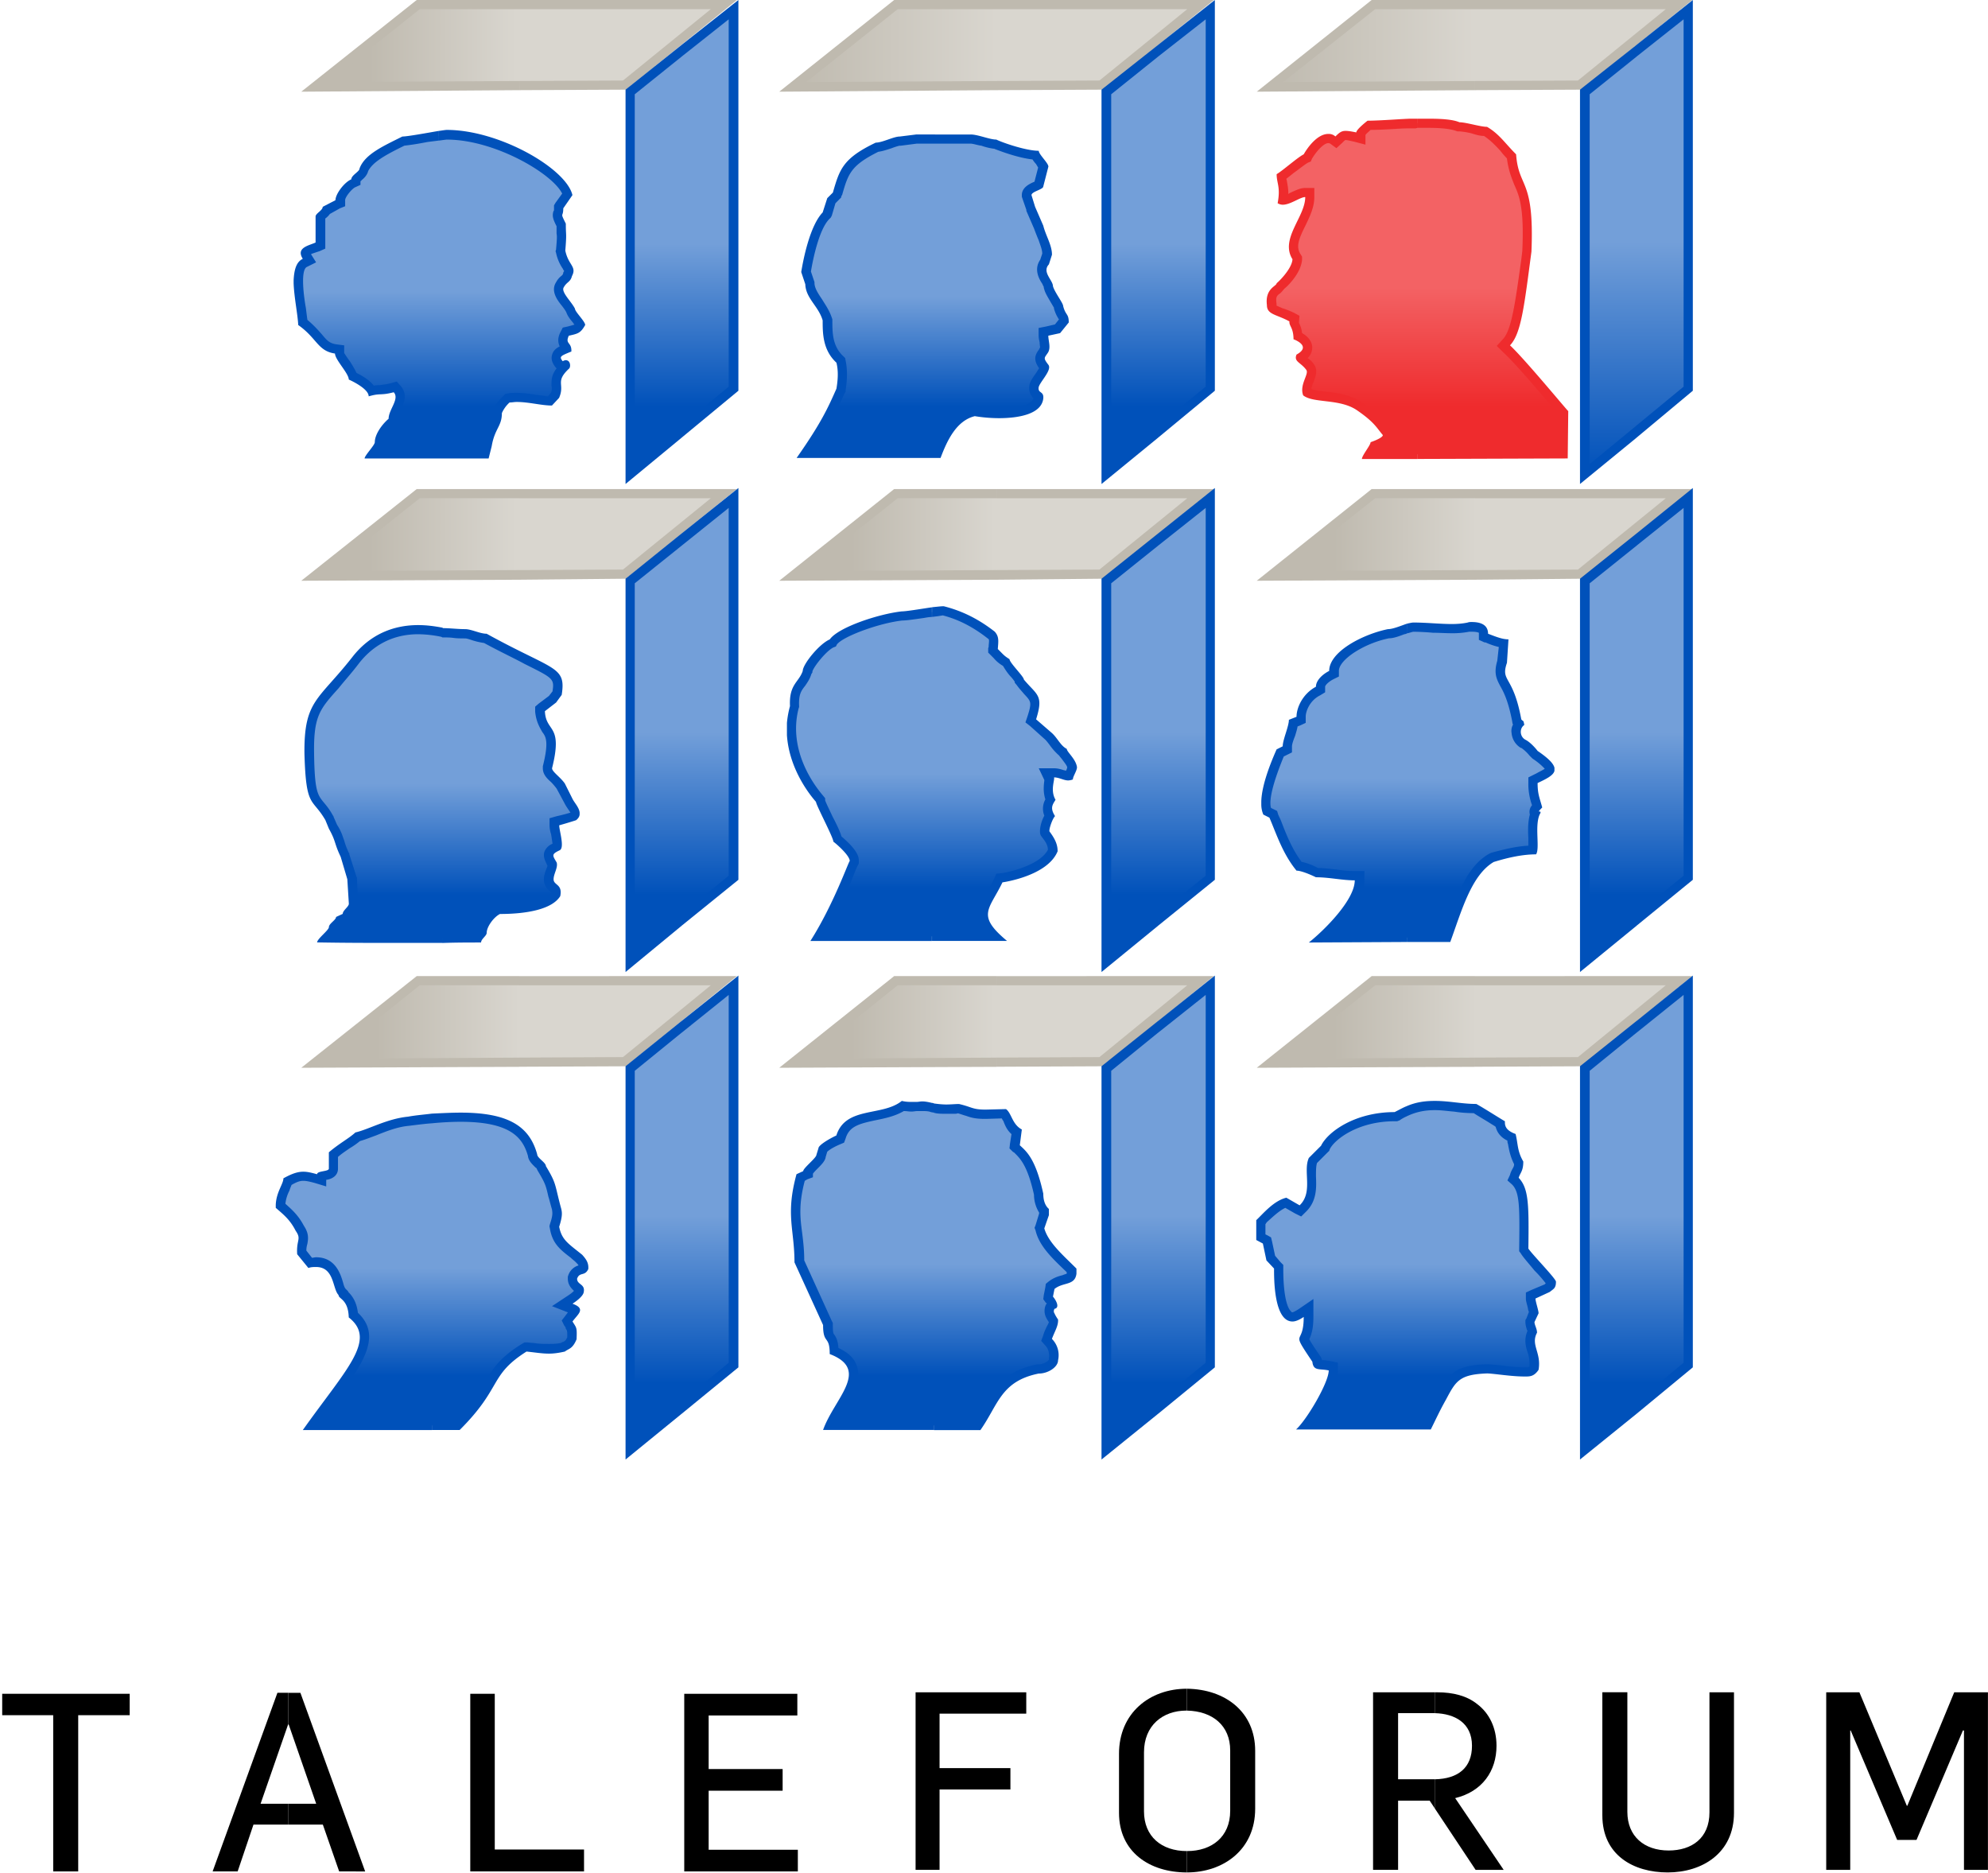
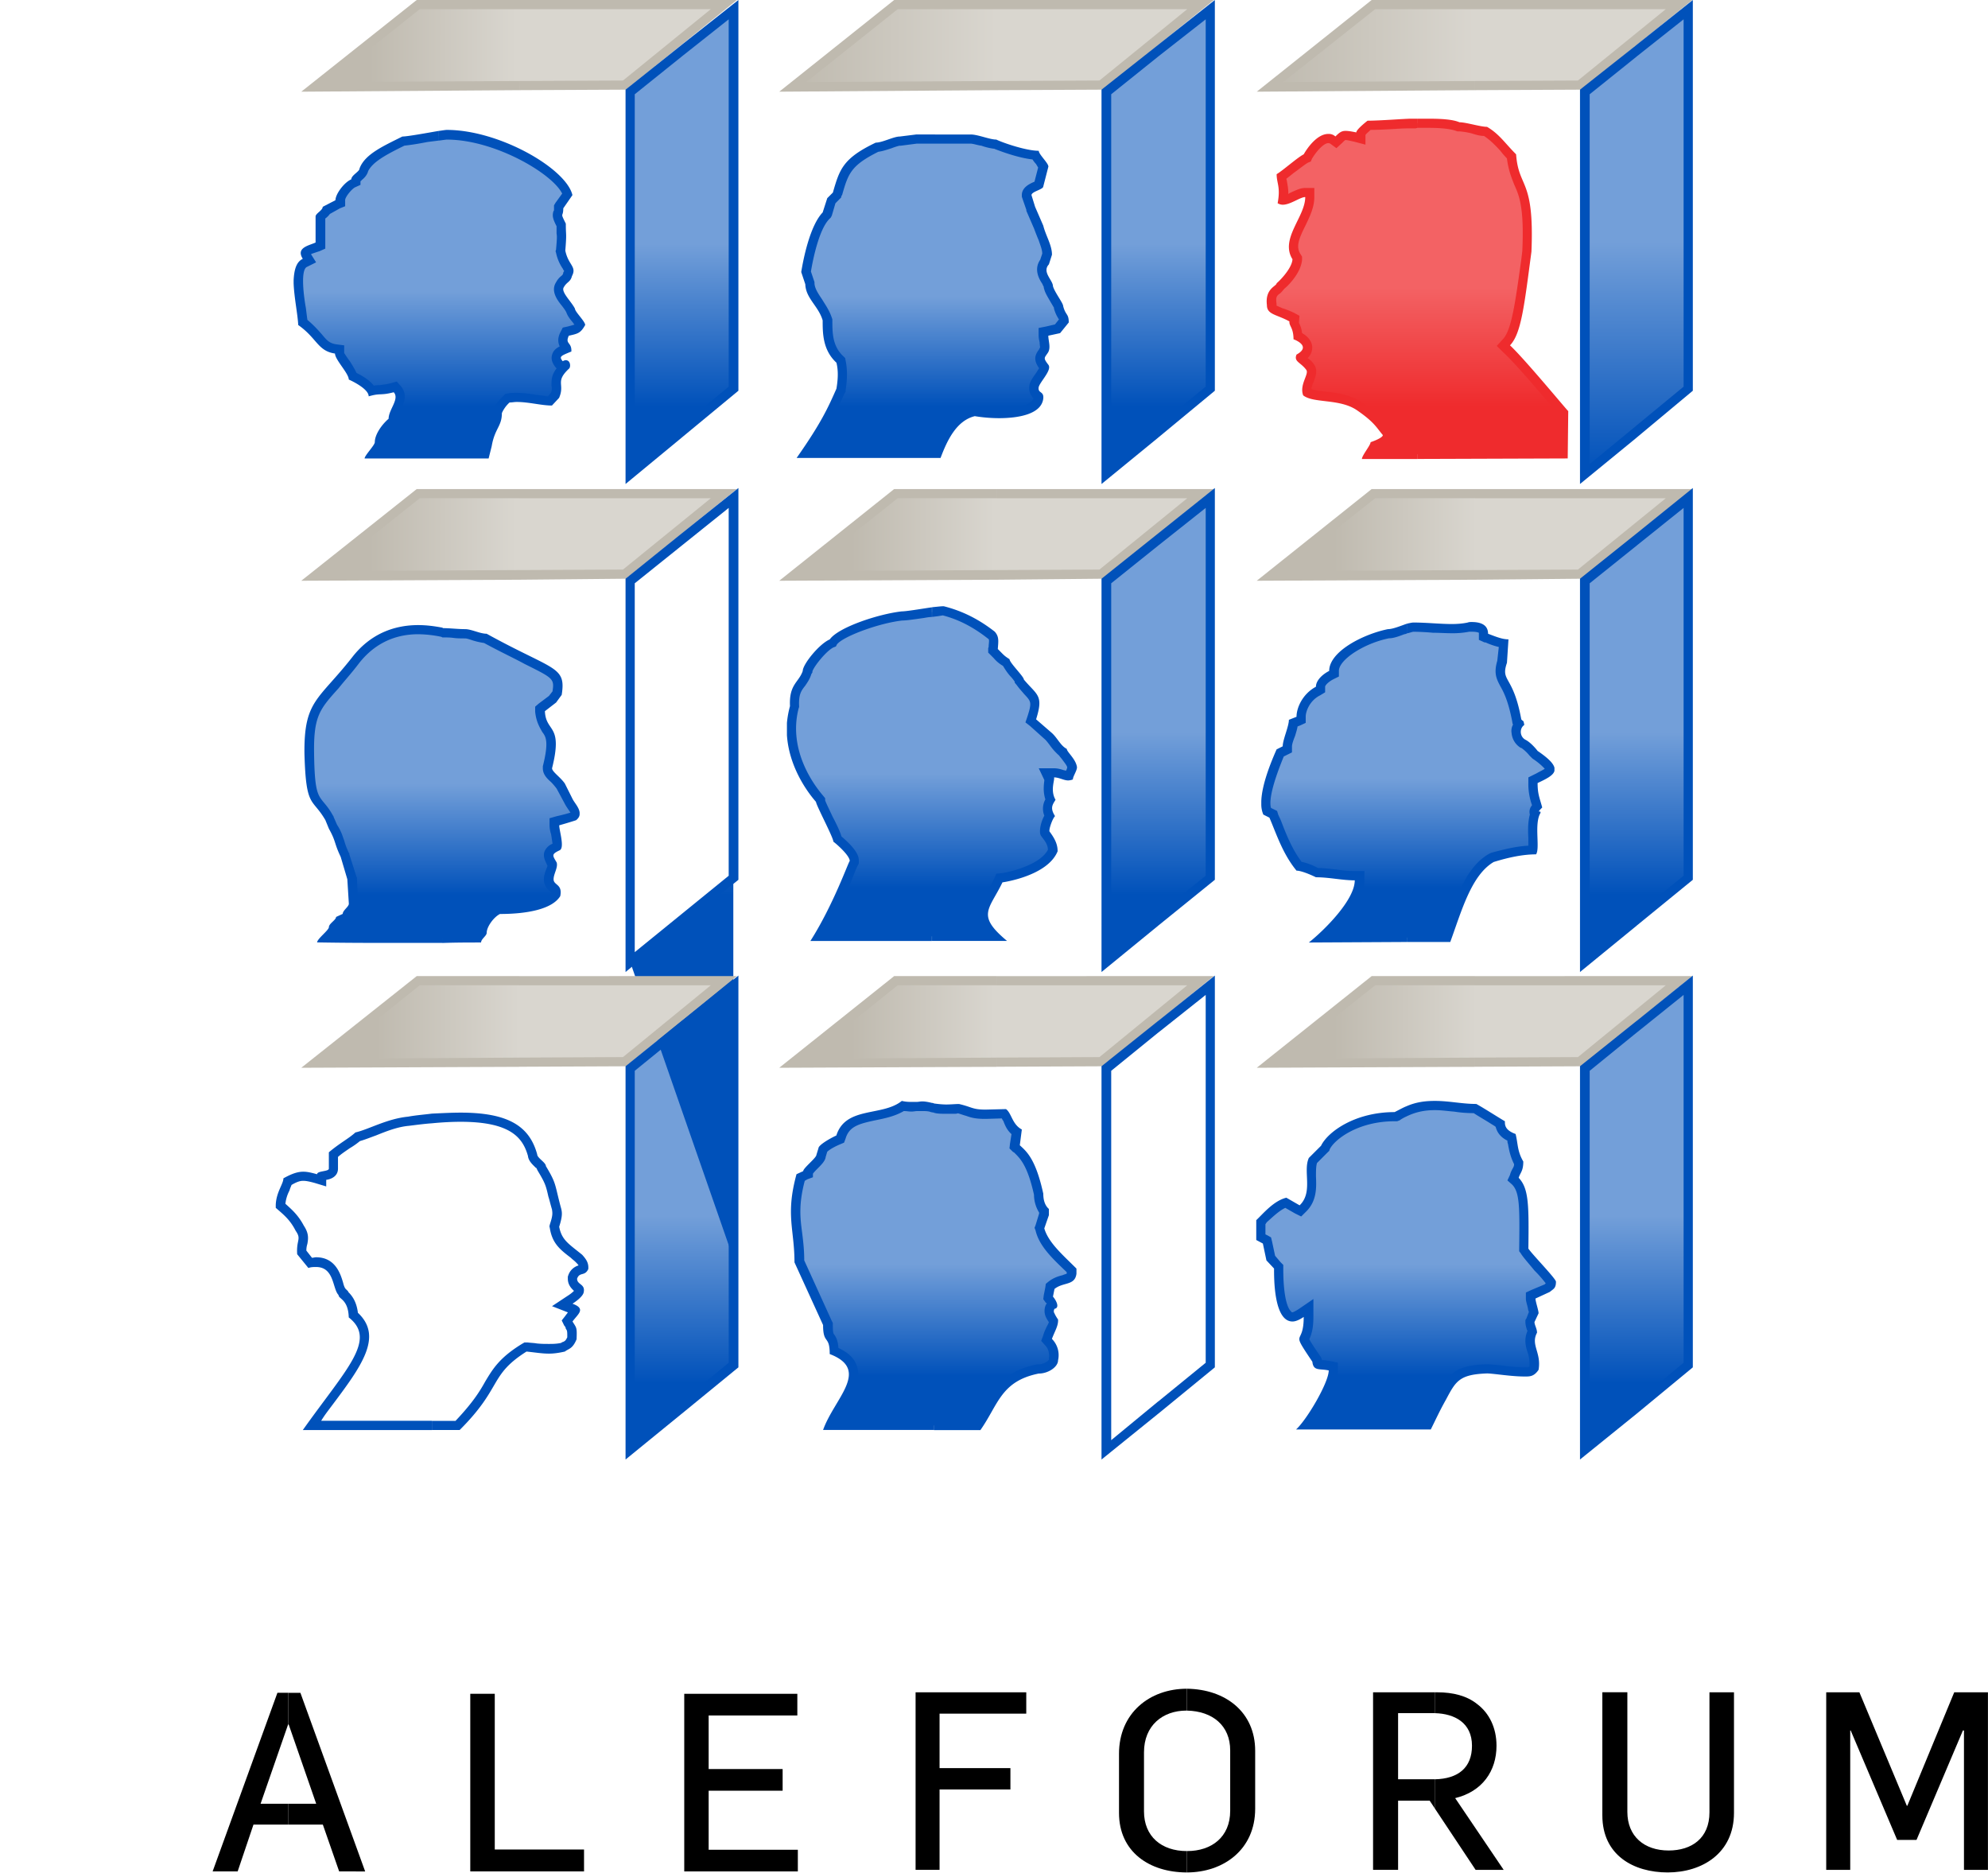
<svg xmlns="http://www.w3.org/2000/svg" viewBox="0 0 86 81">
  <defs />
  <linearGradient id="a" gradientUnits="userSpaceOnUse" x1="83.93" y1="-105.192" x2="83.93" y2="-95.864" gradientTransform="matrix(1 0 0 -1 -65.24 -45.68)">
    <stop offset="0" stop-color="#0051ba" />
    <stop offset="0.5" stop-color="#739fd9" />
  </linearGradient>
-   <path fill="url(#a)" d="M19.793 61.653h-6.296c.221-.33.463-.641.663-.926 1.371-1.808 2.188-2.93 1.126-3.835-.043-.573-.286-.771-.396-.88-.022-.022-.022-.022-.044-.022v-.044l-.044-.065c-.044-.044-.11-.199-.154-.33-.111-.396-.288-.971-.972-.971-.089 0-.177.022-.267.044l-.354-.439c0-.199.022-.332.044-.419.044-.221.066-.373-.133-.638-.22-.443-.486-.663-.751-.905a.286.286 0 0 0-.088-.064v-.046c.022-.285.11-.507.199-.704.044-.109.088-.199.11-.31.332-.152.508-.219.686-.219.154 0 .309.042.531.108l.265.065v-.173c.022-.023.066-.023.11-.023.154-.021.397-.088.397-.31v-.615c.222-.177.42-.309.596-.42.155-.109.309-.22.464-.33a9.16 9.16 0 0 0 .706-.264c.442-.177.951-.354 1.481-.421.883-.13 1.613-.176 2.254-.176 1.878 0 2.783.463 3.115 1.632.021.152.132.263.244.375.043.043.11.089.132.132v.021l.022.065c.332.572.375.683.486 1.146.044.152.088.331.132.572.044.154.089.286-.065.748l-.022.045.022.043c.088.574.376.794.84 1.146.065.066.132.109.221.177.154.152.2.266.2.418-.044.045-.066.045-.11.066-.111.021-.288.064-.376.309v.089c0 .197.132.307.22.396.067.064.089.064.067.152 0 .067-.199.243-.397.375l-.331.222.376.132c.132.043.176.064.199.088a.557.557 0 0 1-.155.178c-.044.065-.088.109-.132.176l-.066.11.044.109c.044.044.066.088.066.107.088.156.11.156.088.532-.088.218-.176.265-.287.329-.021.021-.066.021-.111.065-.221.044-.419.044-.597.044s-.332 0-.552-.021c-.11-.021-.243-.021-.397-.044h-.066l-.066.044c-.906.574-1.17.991-1.501 1.543-.272.446-.581.996-1.376 1.811z" />
  <linearGradient id="b" gradientUnits="userSpaceOnUse" x1="105.639" y1="-105.192" x2="105.639" y2="-95.524" gradientTransform="matrix(1 0 0 -1 -65.24 -45.68)">
    <stop offset="0" stop-color="#0051ba" />
    <stop offset="0.5" stop-color="#739fd9" />
  </linearGradient>
  <path fill="url(#b)" d="M42.304 61.653H35.92c.132-.287.287-.552.441-.815.354-.595.707-1.167.53-1.696-.111-.286-.376-.529-.796-.704-.021-.333-.088-.463-.176-.598-.044-.087-.088-.152-.088-.526v-.045l-.022-.044-1.215-2.668a15.626 15.626 0 0 0-.088-1.188c-.088-.727-.154-1.344.132-2.446l.199-.089.132-.043v-.109c.022-.044.156-.153.221-.243.199-.198.31-.307.332-.438l.089-.289c.065-.087.354-.264.663-.396l.088-.042.022-.09c.198-.66.794-.793 1.458-.926.42-.088.862-.175 1.215-.419.133.021.243.046.375.046.088 0 .155-.024.243-.024h.222c.11 0 .22 0 .354.047.177.042.396.064.684.064h.332c.065-.022.132-.022.199-.022.176.046.287.089.398.134.22.065.375.109.795.109l.795-.021c.021.065.066.131.11.221.088.175.199.417.421.571l-.091.529v.109l.065.065.045.043c.266.243.618.553.93 1.94 0 .286.088.529.241.728v.153l-.177.528-.022.044v.064c.179.619.708 1.124 1.28 1.654l.111.108c0 .31-.09.354-.355.419-.151.045-.352.11-.527.241l-.066.047v.088l-.067.309v.088l.046.089c.065.065.11.153.131.221h-.043l-.045.087a.335.335 0 0 0 0 .376c.045.087.088.176.134.243 0 .108-.065.265-.134.416-.043.09-.089.178-.131.286l-.045.111.087.088c.245.243.267.55.223.75v.042c0 .132-.31.374-.64.374h-.022c-1.37.265-1.769.991-2.21 1.764a8.024 8.024 0 0 1-.399.685z" />
  <linearGradient id="c" gradientUnits="userSpaceOnUse" x1="126.067" y1="-105.193" x2="126.067" y2="-95.531" gradientTransform="matrix(1 0 0 -1 -65.24 -45.68)">
    <stop offset="0" stop-color="#0051ba" />
    <stop offset="0.5" stop-color="#739fd9" />
  </linearGradient>
  <path fill="url(#c)" d="M61.767 61.609h-5.26c.53-.661 1.172-1.85 1.172-2.335v-.178l-.155-.022c-.131-.021-.219-.043-.309-.043-.221 0-.221 0-.221-.153l-.022-.046-.022-.043c-.264-.396-.528-.794-.528-.882 0 0 .021-.046.021-.067.064-.132.178-.33.178-.88v-.375l-.332.22c-.155.09-.288.155-.376.155s-.154-.044-.197-.09c-.154-.153-.397-.594-.397-1.98v-.111l-.046-.044-.286-.309-.155-.684-.021-.088-.088-.044-.177-.089v-.661c.044-.045.089-.087.132-.133.242-.242.574-.596.951-.703l.484.284.134.067.109-.11c.419-.397.397-.903.375-1.366 0-.265-.021-.507.066-.707l.51-.506.021-.021.021-.021c.244-.553 1.369-1.345 2.981-1.345h.067l.043-.022a2.927 2.927 0 0 1 1.635-.462c.289 0 .575.021.863.066.285.041.572.063.86.063.197.111.554.331.817.485.108.064.197.132.286.177.021.176.088.419.485.571.021.091.021.178.045.244.043.264.089.528.265.881a.558.558 0 0 1-.11.375c-.021.064-.063.109-.088.199l-.045.108.089.109c.396.374.396 1.035.376 2.909v.065l.02.044c.091.133.291.353.599.685.199.22.508.551.574.66 0 .131-.021.131-.133.198 0 .021-.021.045-.043.045l-.598.263-.133.067v.132c0 .064.045.197.089.353.021.089.044.198.044.244l-.133.328-.021.047v.043c0 .088.046.174.066.264a.427.427 0 0 1 .044.154c-.155.33-.089.596 0 .859.044.221.109.42.065.705-.109.178-.197.178-.332.178h-.089c-.329 0-.729-.046-1.06-.091-.242-.021-.442-.042-.552-.042-1.306.042-1.524.395-1.945 1.232-.221.396-.373.706-.552 1.035l-.061.139z" />
  <linearGradient id="d" gradientUnits="userSpaceOnUse" x1="126.141" y1="-84.077" x2="126.141" y2="-74.658" gradientTransform="matrix(1 0 0 -1 -65.24 -45.68)">
    <stop offset="0" stop-color="#0051ba" />
    <stop offset="0.5" stop-color="#739fd9" />
  </linearGradient>
  <path fill="url(#d)" d="M57.171 40.566c.685-.618 1.635-1.675 1.635-2.491v-.197h-.199c-.267 0-.529-.022-.794-.065-.267-.022-.554-.066-.841-.066-.154-.067-.508-.243-.794-.287-.443-.573-.687-1.191-.93-1.808-.044-.111-.089-.243-.133-.353l-.022-.066-.089-.044-.197-.089c-.221-.639.332-1.96.575-2.533l.197-.089.112-.065v-.133c0-.109.064-.331.13-.507.046-.177.111-.353.134-.507l.199-.088.132-.044v-.131c0-.353.244-.86.729-1.124l.111-.044v-.132c0-.154.198-.375.465-.507l.107-.066v-.11c0-.64 1.239-1.367 2.364-1.608.177 0 .398-.089.619-.154.177-.066.354-.132.464-.132.265 0 .573.022.839.022.287.022.553.044.818.044.286 0 .528-.021.706-.066.065 0 .109-.021.154-.021.507 0 .507.22.507.309v.133l.134.043.022.022c.265.088.483.177.708.22l-.045.792c-.153.462-.065.639.089.947.132.264.354.638.531 1.564v.067l.042.043.045.044c-.087.111-.11.265-.11.397a.652.652 0 0 0 .311.485c.133.065.333.264.419.374.022.022.044.066.066.066l.021.022c.618.44.641.617.641.639 0 .089-.266.242-.484.353l-.134.065-.11.065v.111c0 .418.066.616.135.881.021.043.021.088.043.109-.109.133-.154.222-.109.331l.021.022c-.109.309-.109.683-.089 1.036 0 .154.022.396 0 .506-.484.022-1.061.132-1.767.331h-.022l-.021.022c-.883.529-1.325 1.785-1.767 2.997a3.672 3.672 0 0 1-.154.441l-5.414.024z" />
  <linearGradient id="e" gradientUnits="userSpaceOnUse" x1="105.549" y1="-84.078" x2="105.549" y2="-74.23" gradientTransform="matrix(1 0 0 -1 -65.24 -45.68)">
    <stop offset="0" stop-color="#0051ba" />
    <stop offset="0.5" stop-color="#739fd9" />
  </linearGradient>
  <path fill="url(#e)" d="M43.055 40.5h-7.644c.729-1.212 1.237-2.47 1.436-2.975.044-.109.066-.177.088-.199l.022-.043v-.044c0-.088 0-.331-.729-.947-.044-.132-.154-.397-.396-.903-.133-.265-.31-.639-.332-.728v-.065l-.044-.045c-.288-.309-1.612-1.962-1.083-3.966v-.045c-.022-.574.132-.771.288-.991.088-.132.198-.266.264-.463v-.066c.022-.198.641-.992 1.061-1.19l.044-.021.021-.044c.332-.44 1.988-1.014 2.983-1.124.156 0 .53-.066.907-.111.332-.043.706-.11.86-.11.729.176 1.415.528 2.077 1.058.11.109.11.198.088.463v.109l-.022.088.066.065.11.11c.154.177.222.242.375.331.066.11.176.242.353.464.089.109.198.242.245.308v.044l.042.044c.111.153.222.264.311.375.33.353.42.44.198 1.167l-.046.131.09.088.686.573c.065.089.133.177.222.264.108.155.22.31.374.419a.834.834 0 0 0 .154.22c.11.132.243.287.243.441a.421.421 0 0 1-.065.198c-.022.065-.046.11-.067.176h-.021a.566.566 0 0 1-.242-.066c-.109-.021-.244-.065-.376-.065h-.33l.133.264c0 .022-.022.065-.022.111-.023.175-.065.462.065.793-.11.154-.198.374-.043.684-.111.219-.244.572-.199.727l.021.044.021.043c.266.331.285.528.309.684-.419.925-2.187 1.189-2.208 1.189l-.112.022-.044.089c-.087.198-.198.375-.288.551-.419.685-.595 1.103.156 1.874z" />
  <linearGradient id="f" gradientUnits="userSpaceOnUse" x1="84.361" y1="-84.383" x2="84.361" y2="-74.777" gradientTransform="matrix(1 0 0 -1 -65.24 -45.68)">
    <stop offset="0" stop-color="#0051ba" />
    <stop offset="0.5" stop-color="#739fd9" />
  </linearGradient>
  <path fill="url(#f)" d="M16.833 40.588c-.773 0-1.657 0-2.718-.022l.022-.022c.155-.154.287-.286.287-.419.022-.021.067-.087.111-.11a.5.5 0 0 0 .177-.198l.198-.11.111-.044v-.133s.066-.066.088-.11c.088-.087.176-.198.176-.331l-.043-1.059-.022-.043v-.022l-.287-.947v-.021l-.022-.022a2.767 2.767 0 0 1-.22-.551c-.044-.175-.11-.353-.288-.661l-.154-.353v-.021h-.022c-.154-.288-.287-.44-.396-.596-.266-.331-.42-.506-.465-2.225 0-1.653.311-2.005 1.127-2.952.265-.287.551-.618.883-1.036.685-.881 1.589-1.345 2.717-1.345.331 0 .686.044 1.039.133h.043c.132 0 .309 0 .463.021.154.022.332.022.486.022.088 0 .244.044.376.088.178.044.333.087.508.109.729.396 1.303.684 1.767.926 1.326.64 1.437.726 1.326 1.431l-.199.266-.463.375-.088.066v.087c.044.396.177.596.288.771.176.265.331.507.044 1.653v.043c0 .176.132.309.287.463.11.088.221.199.288.309l.332.64.132.199c.177.286.198.352.088.462-.31.11-.685.198-.685.198l-.155.044v.155c0 .087.022.198.066.331.021.154.088.462.066.573-.176.089-.31.176-.354.309-.044.133.022.265.088.397.021.021.044.043.044.089.021.043-.022.154-.044.264-.044.11-.088.242-.088.374 0 .199.11.31.198.375.088.066.133.111.088.265-.288.418-1.17.662-2.408.662h-.044l-.044.021c-.31.156-.663.618-.685.97 0 .023-.044.066-.066.088a.387.387 0 0 0-.11.154h-1.436c-.706.02-1.458.02-2.408.02z" />
  <linearGradient id="g" gradientUnits="userSpaceOnUse" x1="84.244" y1="-63.266" x2="84.244" y2="-53.331" gradientTransform="matrix(1 0 0 -1 -65.24 -45.68)">
    <stop offset="0" stop-color="#0051ba" />
    <stop offset="0.5" stop-color="#739fd9" />
  </linearGradient>
  <path fill="url(#g)" d="M20.985 19.633h-4.837c0-.022 0-.022.021-.022.155-.22.243-.353.243-.486 0-.219.221-.572.53-.858l.066-.066v-.089c0-.11.066-.264.133-.418.133-.264.288-.595.022-.881l-.066-.088-.132.044c-.265.065-.397.065-.507.087-.11 0-.199 0-.376.044-.133-.22-.398-.418-.818-.616-.044-.155-.176-.353-.309-.551-.089-.131-.266-.353-.266-.44v-.177l-.177-.022c-.354-.043-.508-.221-.751-.507-.154-.177-.354-.418-.662-.638a29.635 29.635 0 0 1-.067-.596c-.11-.706-.264-1.784.156-1.983l.198-.109-.132-.177c-.044-.088-.044-.131-.044-.154.022-.066.221-.132.332-.176.088-.044.133-.065.198-.089l.11-.043V9.386a3.65 3.65 0 0 0 .088-.088.501.501 0 0 0 .176-.199l.487-.263.11-.044v-.133c0-.176.331-.617.552-.726l.132-.044v-.133c.022-.022.088-.066.11-.11.111-.088.2-.176.221-.309.221-.484.839-.793 1.546-1.146l.177-.087c.177-.021.508-.065.994-.154.354-.043.773-.11.883-.11 2.099 0 4.86 1.52 5.214 2.579l-.331.485-.044.044v.065c0 .111-.022.155-.022.177-.044.153-.021.242.132.55v.331c.022.153.022.22-.022.749v.066c.066.309.178.484.265.64.088.154.11.198.044.309v.022l-.022.021c-.022.11-.044.133-.109.177-.066.066-.134.133-.222.264-.155.265.066.528.265.816.088.087.154.198.221.286.022.11.088.221.22.375.066.088.133.176.177.243-.111.198-.177.22-.53.287l-.088.021-.043.088c-.156.287-.066.418.021.551a.278.278 0 0 1 .066.088c-.287.109-.42.176-.464.331a.437.437 0 0 0 .133.353l.088.111.133-.066c.044-.022.066-.022.066-.022v.044c-.397.375-.42.595-.397.837 0 .132 0 .242-.067.44l-.221.243c-.198 0-.396-.044-.596-.067-.286-.043-.552-.087-.84-.087-.11 0-.221.022-.331.022l-.066.021-.044.022a1.839 1.839 0 0 0-.396.529l-.022.043v.044c0 .242-.066.396-.156.573-.087.199-.198.418-.264.815l-.089.373z" />
  <linearGradient id="h" gradientUnits="userSpaceOnUse" x1="105.686" y1="-63.266" x2="105.686" y2="-53.757" gradientTransform="matrix(1 0 0 -1 -65.24 -45.68)">
    <stop offset="0" stop-color="#0051ba" />
    <stop offset="0.5" stop-color="#739fd9" />
  </linearGradient>
  <path fill="url(#h)" d="M40.536 19.611h-5.678c.883-1.322 1.17-1.939 1.502-2.667V16.9l.022-.022v-.022c.066-.396.088-.814 0-1.211l-.022-.044-.044-.044c-.53-.507-.53-1.168-.53-1.697v-.044c-.089-.309-.243-.529-.398-.749-.177-.266-.332-.508-.354-.794v-.066l-.176-.439c.11-.551.376-1.917.883-2.425l.024-.043.022-.043.177-.573.198-.198.044-.043.021-.044v-.026c.288-.969.398-1.366 1.701-2.005.177-.021.375-.089.574-.154.154-.044.331-.11.419-.11h.022l.708-.087h2.342c.132 0 .31.044.508.109.199.044.397.088.553.111.309.132 1.149.418 1.745.462.046.088.111.176.177.287.046.066.135.175.155.22l-.197.793c-.022.021-.089.043-.135.066-.177.065-.376.176-.376.375v.065l.154.506v.022h.021l.335.793c.042.177.107.331.175.485.088.242.177.462.198.683l-.11.332c-.242.331-.065.662.067.86a.684.684 0 0 1 .087.198v.044l.022.022c.044.153.152.353.265.528.044.089.132.243.154.287v.043c.044.199.109.308.177.375.021.065.043.088.065.199l-.286.353-.441.089-.177.021v.177c0 .088.022.176.044.265.022.153.045.309-.021.396l-.044.045c-.175.241-.133.375.065.661 0 .088-.133.287-.221.397-.089.154-.177.286-.222.418-.045.263.11.375.178.44 0 0 .021 0 .021.022v.065c-.089.596-1.238.662-1.724.662s-.862-.065-1.017-.089h-.066c-.9.22-1.342 1.211-1.586 1.807z" />
  <linearGradient id="i" gradientUnits="userSpaceOnUse" x1="136.029" y1="-105.5" x2="136.029" y2="-91.033" gradientTransform="matrix(1 0 0 -1 -65.24 -45.68)">
    <stop offset="0" stop-color="#0051ba" />
    <stop offset="0.5" stop-color="#739fd9" />
  </linearGradient>
  <path fill="url(#i)" d="M68.548 62.711V46.207l4.483-3.592v16.416z" />
  <linearGradient id="j" gradientUnits="userSpaceOnUse" x1="115.352" y1="-105.5" x2="115.352" y2="-91.032" gradientTransform="matrix(1 0 0 -1 -65.24 -45.68)">
    <stop offset="0" stop-color="#0051ba" />
    <stop offset="0.5" stop-color="#739fd9" />
  </linearGradient>
-   <path fill="url(#j)" d="M47.869 62.711V46.207l4.485-3.592v16.416z" />
  <linearGradient id="k" gradientUnits="userSpaceOnUse" x1="94.731" y1="-105.5" x2="94.731" y2="-91.033" gradientTransform="matrix(1 0 0 -1 -65.24 -45.68)">
    <stop offset="0" stop-color="#0051ba" />
    <stop offset="0.5" stop-color="#739fd9" />
  </linearGradient>
  <path fill="url(#k)" d="M27.259 62.711V46.207l4.464-3.592v16.416z" />
  <linearGradient id="l" gradientUnits="userSpaceOnUse" x1="94.731" y1="-84.383" x2="94.731" y2="-70.335" gradientTransform="matrix(1 0 0 -1 -65.24 -45.68)">
    <stop offset="0" stop-color="#0051ba" />
    <stop offset="0.5" stop-color="#739fd9" />
  </linearGradient>
-   <path fill="url(#l)" d="M27.259 41.602V25.141l4.464-3.591v16.415z" />
+   <path fill="url(#l)" d="M27.259 41.602l4.464-3.591v16.415z" />
  <linearGradient id="m" gradientUnits="userSpaceOnUse" x1="115.352" y1="-84.383" x2="115.352" y2="-70.334" gradientTransform="matrix(1 0 0 -1 -65.24 -45.68)">
    <stop offset="0" stop-color="#0051ba" />
    <stop offset="0.5" stop-color="#739fd9" />
  </linearGradient>
  <path fill="url(#m)" d="M47.869 41.602V25.141l4.485-3.591v16.415z" />
  <linearGradient id="n" gradientUnits="userSpaceOnUse" x1="136.029" y1="-84.383" x2="136.029" y2="-70.336" gradientTransform="matrix(1 0 0 -1 -65.24 -45.68)">
    <stop offset="0" stop-color="#0051ba" />
    <stop offset="0.5" stop-color="#739fd9" />
  </linearGradient>
  <path fill="url(#n)" d="M68.548 41.602V25.141l4.483-3.591v16.415z" />
  <linearGradient id="o" gradientUnits="userSpaceOnUse" x1="136.029" y1="-66.171" x2="136.029" y2="-46.098" gradientTransform="matrix(1 0 0 -1 -65.24 -45.68)">
    <stop offset="0" stop-color="#0051ba" />
    <stop offset="0.5" stop-color="#739fd9" />
  </linearGradient>
  <path fill="url(#o)" d="M68.548 20.492V3.988l4.483-3.57v16.394z" />
  <linearGradient id="p" gradientUnits="userSpaceOnUse" x1="94.731" y1="-63.266" x2="94.731" y2="-49.201" gradientTransform="matrix(1 0 0 -1 -65.24 -45.68)">
    <stop offset="0" stop-color="#0051ba" />
    <stop offset="0.5" stop-color="#739fd9" />
  </linearGradient>
  <path fill="url(#p)" d="M27.259 20.492V3.988l4.464-3.57v16.394z" />
  <linearGradient id="q" gradientUnits="userSpaceOnUse" x1="115.352" y1="-63.266" x2="115.352" y2="-49.2" gradientTransform="matrix(1 0 0 -1 -65.24 -45.68)">
    <stop offset="0" stop-color="#0051ba" />
    <stop offset="0.5" stop-color="#739fd9" />
  </linearGradient>
  <path fill="url(#q)" d="M47.869 20.492V3.988l4.485-3.57v16.394z" />
  <linearGradient id="r" gradientUnits="userSpaceOnUse" x1="81.517" y1="-89.882" x2="93.9" y2="-89.882" gradientTransform="matrix(1 0 0 -1 -65.24 -45.68)">
    <stop offset="0" stop-color="#bfbaaf" />
    <stop offset="0.5" stop-color="#d9d6cf" />
  </linearGradient>
  <path fill="url(#r)" d="M13.63 45.987l4.463-3.57h13.21l-4.286 3.503z" />
  <linearGradient id="s" gradientUnits="userSpaceOnUse" x1="122.936" y1="-89.882" x2="135.321" y2="-89.882" gradientTransform="matrix(1 0 0 -1 -65.24 -45.68)">
    <stop offset="0" stop-color="#bfbaaf" />
    <stop offset="0.5" stop-color="#d9d6cf" />
  </linearGradient>
  <path fill="url(#s)" d="M54.939 45.987l4.463-3.57h13.233l-4.308 3.503z" />
  <linearGradient id="t" gradientUnits="userSpaceOnUse" x1="102.072" y1="-89.882" x2="114.438" y2="-89.882" gradientTransform="matrix(1 0 0 -1 -65.24 -45.68)">
    <stop offset="0" stop-color="#bfbaaf" />
    <stop offset="0.5" stop-color="#d9d6cf" />
  </linearGradient>
  <path fill="url(#t)" d="M34.286 45.987l4.484-3.57h13.166L47.65 45.92z" />
  <linearGradient id="u" gradientUnits="userSpaceOnUse" x1="81.21" y1="-68.816" x2="93.947" y2="-68.816" gradientTransform="matrix(1 0 0 -1 -65.24 -45.68)">
    <stop offset="0" stop-color="#bfbaaf" />
    <stop offset="0.5" stop-color="#d9d6cf" />
  </linearGradient>
  <path fill="url(#u)" d="M13.63 24.922l4.463-3.57h13.21l-4.286 3.481z" />
  <linearGradient id="v" gradientUnits="userSpaceOnUse" x1="102.072" y1="-68.816" x2="114.439" y2="-68.816" gradientTransform="matrix(1 0 0 -1 -65.24 -45.68)">
    <stop offset="0" stop-color="#bfbaaf" />
    <stop offset="0.5" stop-color="#d9d6cf" />
  </linearGradient>
  <path fill="url(#v)" d="M34.286 24.922l4.484-3.57h13.166l-4.286 3.481z" />
  <linearGradient id="w" gradientUnits="userSpaceOnUse" x1="122.936" y1="-68.816" x2="135.321" y2="-68.816" gradientTransform="matrix(1 0 0 -1 -65.24 -45.68)">
    <stop offset="0" stop-color="#bfbaaf" />
    <stop offset="0.5" stop-color="#d9d6cf" />
  </linearGradient>
  <path fill="url(#w)" d="M54.939 24.922l4.463-3.57h13.233l-4.308 3.481z" />
  <linearGradient id="x" gradientUnits="userSpaceOnUse" x1="120.18" y1="-47.662" x2="137.875" y2="-47.662" gradientTransform="matrix(1 0 0 -1 -65.24 -45.68)">
    <stop offset="0" stop-color="#bfbaaf" />
    <stop offset="0.5" stop-color="#d9d6cf" />
  </linearGradient>
  <path fill="url(#x)" d="M54.939 3.768l4.463-3.57h13.233L68.327 3.68z" />
  <linearGradient id="y" gradientUnits="userSpaceOnUse" x1="99.525" y1="-47.662" x2="117.176" y2="-47.662" gradientTransform="matrix(1 0 0 -1 -65.24 -45.68)">
    <stop offset="0" stop-color="#bfbaaf" />
    <stop offset="0.5" stop-color="#d9d6cf" />
  </linearGradient>
  <path fill="url(#y)" d="M34.286 3.768L38.77.198h13.166L47.65 3.68z" />
  <linearGradient id="z" gradientUnits="userSpaceOnUse" x1="81.21" y1="-47.662" x2="93.947" y2="-47.662" gradientTransform="matrix(1 0 0 -1 -65.24 -45.68)">
    <stop offset="0" stop-color="#bfbaaf" />
    <stop offset="0.5" stop-color="#d9d6cf" />
  </linearGradient>
  <path fill="url(#z)" d="M13.63 3.768l4.463-3.57h13.21L27.017 3.68z" />
  <path d="M73.209 42.218l-4.793 3.901-4.618.021v-.396l4.463-.022 3.801-3.106h-8.264v-.396l9.411-.002zm-9.411 3.925l-9.432.041 4.971-3.965h4.461v.396H59.49l-3.976 3.174 8.283-.044v.398zM52.51 42.218l-4.794 3.901-4.595.021v-.396l4.441-.022 3.798-3.106h-8.239v-.396l9.389-.002zm-9.389 3.925l-9.411.041 4.97-3.965h4.44v.396h-4.286l-3.954 3.174 8.24-.044v.398zm-11.245-24.99l-4.793 3.878-4.617.044v-.418l4.484-.022 3.799-3.085h-8.284v-.396l9.411-.001zm-9.409 3.922l-9.434.044 4.994-3.966h4.44v.396h-4.308L14.204 24.7l8.263-.044v.419zm30.043-3.922l-4.794 3.878-4.595.044v-.418l4.441-.022 3.798-3.085h-8.239v-.396l9.389-.001zm-9.389 3.922l-9.411.044 4.97-3.966h4.44v.396h-4.286L34.881 24.7l8.24-.044v.419zm30.088-3.922l-4.793 3.878-4.618.044v-.418l4.463-.022 3.801-3.085h-8.264v-.396l9.411-.001zm-9.411 3.922l-9.432.044 4.971-3.966h4.461v.396H59.49L55.515 24.7l8.283-.044v.419zM73.209 0l-4.793 3.878-4.618.022v-.397l4.463-.021L72.062.396h-8.264V0h9.411zm-9.411 3.9l-9.432.066L59.337 0h4.461v.396H59.49l-3.976 3.151 8.283-.044V3.9zM52.51 0l-4.794 3.878-4.595.022v-.397l4.441-.021L51.36.396h-8.239V0h9.389zm-9.389 3.9l-9.411.066L38.681 0h4.44v.396h-4.286l-3.954 3.151 8.24-.044V3.9zM31.876 42.218l-4.793 3.901-4.617.021v-.396l4.484-.022 3.799-3.106h-8.284v-.396l9.411-.002zm-9.409 3.925l-9.434.041 4.994-3.965h4.44v.396h-4.308l-3.955 3.174 8.263-.044v.398zM31.876 0l-4.793 3.878-4.616.022v-.397l4.484-.021L30.75.396h-8.284V0h9.41zm-9.409 3.9l-9.434.066L18.026 0h4.44v.396h-4.308l-3.955 3.151 8.263-.044V3.9z" fill="#BFBAAF" />
  <path fill="#0051BA" d="M73.231 42.196v16.945L70.8 61.148v-.529l2.032-1.676v-15.91L70.8 44.665v-.507l2.431-1.962zm-2.43 18.951l-2.451 1.981v-17.01l2.451-1.963v.508l-2.032 1.652v15.976l2.032-1.676v.532zM52.554 42.196v16.945l-2.451 2.007v-.529l2.055-1.676v-15.91l-2.055 1.632v-.507l2.451-1.962zm-2.451 18.951l-2.452 1.981v-17.01l2.452-1.963v.508l-2.033 1.652v15.976l2.033-1.676v.532zm-18.16-18.951v16.945l-2.452 2.007v-.529l2.032-1.676v-15.91l-2.032 1.632v-.507l2.452-1.962zm-2.452 18.951l-2.43 1.981v-17.01l2.43-1.963v.508l-2.032 1.652v15.976l2.032-1.676v.532zm2.452-40.039v16.945l-2.452 1.984v-.507l2.032-1.652V21.969l-2.032 1.63v-.528l2.452-1.963zm-2.452 18.93l-2.43 2.004V25.031l2.43-1.961v.529l-2.032 1.63v15.954l2.032-1.652v.507zm23.063-18.93v16.945l-2.451 1.984v-.507l2.055-1.652V21.969l-2.055 1.63v-.528l2.451-1.963zm-2.451 18.93l-2.452 2.004V25.031l2.452-1.961v.529l-2.033 1.63v15.954l2.033-1.652v.507zm23.128-18.93v16.945L70.8 40.037v-.507l2.032-1.652V21.969l-2.032 1.63v-.528l2.431-1.963zm-2.43 18.93l-2.451 2.004V25.031l2.451-1.961v.529l-2.032 1.63v15.954l2.032-1.652v.507zM73.231 0v16.9L70.8 18.927v-.528l2.032-1.674V.836L70.8 2.445v-.507L73.231 0zm-2.43 18.928l-2.451 2.006V3.878l2.451-1.939v.507l-2.032 1.631v15.997l2.032-1.674v.528zM31.943 0v16.9l-2.452 2.027v-.528l2.032-1.674V.836l-2.032 1.609v-.507L31.943 0zm-2.452 18.928l-2.43 2.006V3.878l2.43-1.939v.507l-2.032 1.631v15.997l2.032-1.674v.528zM52.554 0v16.9l-2.451 2.027v-.528l2.055-1.674V.836l-2.055 1.609v-.507L52.554 0zm-2.451 18.928l-2.452 2.006V3.878l2.452-1.939v.507L48.07 4.077v15.997l2.033-1.674v.528z" />
  <linearGradient id="A" gradientUnits="userSpaceOnUse" x1="126.567" y1="-63.266" x2="126.567" y2="-52.953" gradientTransform="matrix(1 0 0 -1 -65.24 -45.68)">
    <stop offset="0" stop-color="#ef2b2d" />
    <stop offset="0.5" stop-color="#f36264" />
  </linearGradient>
  <path fill="url(#A)" d="M59.226 19.655a.163.163 0 0 0 .045-.087c.088-.11.154-.199.177-.287.572-.221.572-.397.572-.463v-.088l-.043-.066-.177-.176c-.178-.242-.375-.484-.994-.926-.442-.287-.993-.374-1.48-.418-.311-.044-.619-.088-.773-.177-.045-.176.021-.352.089-.529.088-.198.153-.396.045-.573a1.787 1.787 0 0 0-.311-.286c-.044-.044-.089-.089-.109-.111.198-.132.308-.288.286-.462 0-.242-.243-.396-.397-.463a1.27 1.27 0 0 0-.134-.485c-.021-.087-.043-.109-.043-.132l.021-.132-.109-.066a2.923 2.923 0 0 0-.485-.22c-.332-.133-.376-.155-.376-.309v-.022c-.066-.418.088-.529.221-.639.046-.044.11-.088.155-.154.176-.177.685-.683.729-1.167v-.066l-.045-.044c-.286-.44-.044-.925.198-1.454.198-.353.375-.749.375-1.124v-.201h-.197c-.155 0-.31.066-.485.155-.154.087-.333.176-.485.176a1.835 1.835 0 0 0-.021-.793c-.022-.089-.045-.154-.045-.22.133-.088.287-.22.441-.331.219-.198.506-.396.616-.463l.066-.022.021-.066c.222-.375.599-.771.886-.771a.36.36 0 0 1 .199.066l.131.109.133-.131c.154-.155.2-.177.288-.177.089 0 .241.022.396.066l.268.065v-.22c.043-.066.197-.22.353-.353.309 0 .794-.022 1.171-.043.286-.022.528-.022.641-.022.044 0 .11 0 .199-.022h.573c.751 0 1.104.066 1.26.132l.022.022h.043c.132 0 .354.043.574.109.199.044.397.088.553.088.332.198.529.419.774.706.107.132.219.242.353.375.043.551.176.86.309 1.146.2.485.442 1.013.354 2.975l-.043.375c-.29 2.004-.422 3.106-.841 3.548l-.131.154.131.132c.442.397 1.502 1.653 2.075 2.314.2.242.31.375.399.462l-.022 1.763-8.396.023z" />
  <path fill="#EF2B2D" d="M61.81 5.134c.464 0 1.017.021 1.325.154.288 0 .904.198 1.193.198.53.309.773.705 1.258 1.189.11 1.498.796 1.014.664 4.208-.313 2.358-.442 3.548-.928 4.054.641.596 2.494 2.844 2.52 2.844l-.023 2.048-6.494.022v-.396l6.097-.021.022-1.499c-.09-.087-.2-.22-.354-.396-.553-.662-1.612-1.895-2.053-2.292l-.288-.286.263-.287c.378-.396.531-1.542.797-3.438l.045-.375c.087-1.895-.134-2.402-.354-2.886-.109-.286-.243-.594-.311-1.124a3.71 3.71 0 0 1-.286-.331c-.243-.265-.441-.462-.706-.64-.156 0-.332-.043-.53-.11a3.382 3.382 0 0 0-.53-.088h-.089l-.063-.021c-.114-.042-.424-.131-1.175-.131h-.484v-.396h.484zm-.486 14.72h-2.408c0-.154.375-.596.375-.728 0 0 .53-.176.53-.308-.266-.309-.354-.55-1.127-1.079-.75-.507-1.877-.286-2.319-.639-.175-.462.267-.925.134-1.102-.242-.331-.552-.353-.421-.662.686-.375-.131-.662-.131-.662 0-.507-.199-.573-.177-.771-.553-.309-.974-.288-.974-.706-.088-.727.421-.815.421-.948.066-.043.662-.617.685-1.036-.553-.881.552-1.83.552-2.689-.219 0-.64.331-.971.331a.444.444 0 0 1-.223-.065c.133-.706-.043-.859-.043-1.257.266-.154.905-.726 1.171-.858.175-.309.596-.882 1.06-.882a.42.42 0 0 1 .311.11c.177-.176.266-.242.44-.242.111 0 .242.021.464.066 0-.132.486-.506.486-.506.531 0 1.612-.087 1.878-.087h.287v.396l-.088.022h-.199c-.11 0-.354 0-.641.022-.355.021-.772.044-1.105.044-.088.087-.178.153-.221.22v.418l-.509-.133c-.111-.021-.266-.065-.354-.065-.021 0-.045.022-.154.131l-.241.22-.266-.196c-.045-.022-.065-.022-.088-.022-.178 0-.486.31-.708.684l-.044.111-.108.043c-.134.065-.397.286-.619.44l-.333.265c0 .022.023.065.023.088.022.154.064.308.064.572.046-.043.111-.066.155-.088.197-.088.376-.176.573-.176h.396v.397c0 .44-.197.837-.375 1.212-.286.573-.439.926-.22 1.256l.065.11v.132c-.045.53-.53 1.058-.772 1.256a1.771 1.771 0 0 1-.179.198c-.134.088-.199.153-.153.441v.087c.043.022.153.065.243.11.153.044.31.109.508.198l.241.132-.021.265v.044c.044.087.109.221.133.44.199.11.419.31.44.595a.631.631 0 0 1-.199.484c.089.065.178.132.268.264.197.265.065.55 0 .749-.067.132-.09.243-.111.332.154.043.398.087.619.11.485.043 1.081.133 1.567.463.641.44.862.706 1.062.947.044.065.088.131.154.176l.088.132v.154c0 .265-.178.44-.618.639h1.724v.398h.003z" />
  <path d="M19.926 48.124c2.077 0 2.983.595 3.313 1.807 0 .153.376.352.376.506.464.771.376.771.641 1.764.066.222.088.375-.066.859.11.573.397.728.995 1.212.176.197.286.353.264.618-.154.329-.375.109-.485.417 0 .266.354.222.289.573-.023.221-.487.508-.487.508.596.22.243.439 0 .77.176.287.198.244.176.77-.176.421-.332.397-.507.53-.288.067-.509.09-.686.09-.288 0-.552-.045-.972-.09-1.635 1.035-1.037 1.543-2.893 3.394H18.69v-.396h1.016c.729-.771 1.039-1.257 1.281-1.696.332-.552.619-1.036 1.591-1.632l.11-.064h.132c.154.021.287.021.396.043.2.021.354.021.53.021.154 0 .332 0 .53-.044a.174.174 0 0 1 .088-.044c.088-.045.11-.065.176-.198 0-.265 0-.286-.066-.375 0-.043-.022-.089-.066-.132l-.108-.223.155-.197c.044-.065.088-.11.11-.152l-.685-.268.662-.438c.11-.067.221-.155.288-.223-.088-.088-.266-.243-.266-.527v-.089l.022-.064a.662.662 0 0 1 .441-.421c-.021-.042-.067-.088-.132-.153-.065-.063-.133-.11-.199-.176-.464-.354-.796-.616-.906-1.257l-.022-.109.022-.089c.132-.395.11-.484.088-.64-.066-.219-.11-.418-.155-.551-.11-.484-.132-.572-.463-1.123l-.045-.09v-.021c-.022 0-.044-.021-.066-.044-.11-.111-.288-.267-.31-.483-.22-.772-.729-1.477-2.915-1.477-.375 0-.796.022-1.237.065v-.419c.444-.02.864-.042 1.239-.042zm-1.238 13.729H13.1c1.877-2.645 3.225-3.9 1.987-4.871-.022-.791-.441-.791-.441-.969-.266-.266-.178-1.212-.972-1.212-.111 0-.222 0-.333.043l-.485-.595c-.044-.639.198-.639-.066-1.015-.244-.482-.53-.705-.861-.992v-.132c.022-.551.331-.903.331-1.144.397-.222.642-.287.862-.287.176 0 .354.043.595.11 0-.154.509-.11.509-.243v-.706c.464-.396.861-.594 1.149-.859.573-.131 1.369-.594 2.274-.682.354-.065.708-.09 1.038-.133v.419c-.309.021-.64.065-.995.109-.507.045-.994.243-1.436.42-.244.088-.464.177-.686.241a3.376 3.376 0 0 1-.441.309c-.155.11-.332.22-.508.376v.506c0 .353-.332.463-.509.485v.285l-.507-.153c-.244-.066-.375-.089-.486-.089-.11 0-.242.021-.508.178-.022.064-.066.153-.088.241a1.61 1.61 0 0 0-.177.573c.266.241.553.484.796.946.22.33.198.551.154.793a.911.911 0 0 0-.043.287l.243.31c.066 0 .111-.022.177-.022.838 0 1.06.727 1.17 1.101.021.091.064.223.11.266l.11.11v.021c.132.134.354.373.42.904 1.105 1.035.154 2.312-1.171 4.075-.132.177-.287.375-.418.596h4.793v.4zm21.717-14.125c.154.021.354.044.53.044.2 0 .398-.021.552-.021.574.133.574.242 1.149.242l.883-.022c.243.177.265.661.685.882l-.088.682c.286.266.684.574 1.016 2.096 0 .265.066.507.243.66v.267l-.199.573c.177.614.796 1.144 1.37 1.718l.021.021v.221c-.067.527-.574.353-.95.66l-.066.331c.133.153.312.484.066.528 0 0-.066.109 0 .196.045.112.154.267.154.267.021.266-.154.528-.265.838a.998.998 0 0 1 .265.926c0 .286-.421.573-.838.573-1.637.33-1.747 1.344-2.521 2.445h-2.008v-.396h1.79c.132-.199.242-.396.331-.596.464-.793.906-1.563 2.342-1.851h.068c.196 0 .396-.132.439-.197v-.068c.021-.108.021-.373-.154-.55l-.178-.199.089-.242c.022-.086.066-.198.11-.285.044-.111.108-.199.133-.286a1.387 1.387 0 0 1-.109-.178.645.645 0 0 1-.022-.571l.044-.066c-.021 0-.021-.021-.044-.021l-.111-.157.022-.178.066-.331.021-.153.109-.09c.223-.176.441-.241.618-.285.043-.022.132-.046.178-.065v-.065l-.046-.045c-.552-.529-1.147-1.08-1.303-1.763l-.043-.111.043-.11.155-.506v-.043a1.497 1.497 0 0 1-.222-.771c-.287-1.302-.618-1.587-.862-1.83l-.043-.021-.156-.153.022-.2.066-.419c-.198-.174-.288-.395-.353-.571-.023-.021-.045-.066-.066-.108l-.685.021h-.022c-.42 0-.597-.046-.84-.133-.088-.021-.199-.066-.354-.11-.044.022-.11.022-.177.022h-.332c-.198 0-.376 0-.53-.045v-.398h.007zm-1.393-.111c.178.043.31.043.42.043h.221c.087 0 .155-.021.243-.021.11 0 .244.021.42.065.021 0 .044 0 .088.021v.396a.652.652 0 0 1-.2-.043c-.11-.022-.22-.022-.309-.022h-.2c-.088 0-.176.022-.265.022-.11 0-.221-.022-.332-.022-.375.221-.795.311-1.215.396-.729.154-1.147.266-1.303.794l-.066.176-.155.066c-.266.109-.486.241-.574.33l-.066.222c-.022.175-.176.328-.398.55-.043.045-.109.11-.154.177v.152l-.244.09-.11.065c-.266 1.016-.2 1.587-.11 2.269.044.354.088.727.088 1.172l1.192 2.62.044.087v.091c0 .307.022.372.065.416.089.132.155.266.178.574.42.198.685.438.794.77.22.617-.154 1.213-.53 1.874-.11.153-.199.33-.287.507H40.4v.396h-4.794c.484-1.367 2.076-2.601.287-3.284 0-.837-.287-.396-.287-1.255L34.369 54.6c0-1.434-.396-2.05.088-3.813l.289-.132c0-.133.572-.574.572-.705l.088-.286c0-.134.486-.42.774-.551.403-1.276 1.994-.813 2.832-1.496zm23.062 0c.621 0 1.172.132 1.79.132.288.155.973.595 1.237.748 0 .133-.022.377.463.551.11.442.065.729.333 1.191 0 .419-.133.483-.2.704.442.463.442 1.19.42 3.063.178.265 1.193 1.3 1.193 1.432 0 .289-.11.31-.267.441l-.619.286c0 .133.134.509.134.639l-.177.376c0 .133.11.286.11.463-.287.529.197.858.066 1.606-.178.266-.354.288-.53.288h-.091c-.572 0-1.346-.132-1.609-.132-1.193.042-1.349.33-1.77 1.123-.286.508-.44.857-.662 1.3h-1.08v-.418h.837v-.022c.178-.329.312-.639.553-1.057.442-.883.707-1.278 2.101-1.321h.021c.132 0 .33.021.573.043.309.044.729.089 1.036.089h.091c.088 0 .109 0 .134-.045a1.586 1.586 0 0 0-.066-.57c-.089-.267-.178-.574-.021-.949 0-.021 0-.044-.022-.065-.021-.088-.064-.196-.064-.331v-.088l.043-.065.109-.287a.418.418 0 0 1-.042-.153c-.046-.197-.089-.309-.089-.419v-.265l.242-.112.574-.241.043-.045a5.55 5.55 0 0 0-.485-.551c-.309-.375-.507-.595-.597-.749l-.067-.089v-.109c.023-1.807.023-2.446-.309-2.777l-.199-.176.112-.241c.021-.09.065-.177.087-.222.044-.087.089-.133.089-.242-.176-.352-.221-.641-.266-.882-.022-.044-.022-.088-.022-.133-.353-.177-.462-.418-.507-.594-.045-.045-.132-.089-.199-.133-.241-.154-.553-.331-.752-.463-.286 0-.572-.022-.839-.065-.287-.022-.551-.065-.84-.065-.463 0-.859.087-1.257.286v-.442c.441-.2.86-.243 1.257-.243zm-1.257 14.212h-4.751c.465-.419 1.414-2.028 1.414-2.554-.396-.089-.663.042-.708-.376-.992-1.476-.374-.616-.374-1.938-.198.132-.354.197-.486.197-.818 0-.797-1.918-.797-2.291l-.33-.352-.154-.729-.286-.153v-.858c.286-.266.749-.839 1.302-.971l.574.33c.598-.573.134-1.477.399-2.051l.528-.527c.287-.596 1.458-1.455 3.181-1.455.178-.088.333-.177.488-.243v.442c-.09.044-.178.09-.266.155l-.112.042h-.11c-1.59 0-2.605.795-2.806 1.213l-.021.066-.066.064-.464.464c-.044.153-.044.354-.044.573.021.484.044 1.077-.442 1.543l-.198.196-.266-.132-.42-.241c-.286.134-.574.42-.796.616-.021.022-.044.067-.064.09v.441l.088.042.154.088.044.178.132.617.243.286.111.109v.175c0 1.389.243 1.763.331 1.827.021.048.044.048.066.048.021 0 .088-.024.266-.136l.64-.438v.771c0 .528-.089.771-.177.968.065.135.287.464.486.75l.044.089.021.066h.021c.091 0 .222.021.355.044l.309.065v.332c0 .484-.484 1.452-.972 2.137h3.911l.002.421zm2.849-34.925c.53 0 .707.221.707.507.352.133.617.242.883.242l-.066 1.015c-.286.836.266.507.62 2.446.088.109.088 0 .13.242-.221.154-.196.507.048.639.22.109.464.396.528.484.486.331.686.551.729.728v.132c-.043.199-.353.353-.729.529 0 .484.088.639.2 1.058-.155.155-.155.175-.134.175h.021c.044 0 .065.023 0 .132-.222.508.021 1.456-.153 1.72-.574 0-1.194.133-1.834.331-.973.573-1.394 2.138-1.878 3.459h-1.855v-.396h1.569c.021-.111.066-.198.108-.309.443-1.257.884-2.557 1.856-3.107l.044-.022.045-.021c.64-.176 1.147-.287 1.611-.309v-.331c-.02-.331-.02-.706.065-1.015a.421.421 0 0 1 .09-.396v-.022a2.686 2.686 0 0 1-.155-.947v-.243l.222-.111.134-.066c.109-.065.265-.133.354-.198-.066-.065-.2-.22-.53-.44l-.023-.022-.021-.021-.088-.088a1.718 1.718 0 0 0-.355-.332h-.021a.828.828 0 0 1-.397-.639.56.56 0 0 1 .065-.374l-.021-.022-.022-.133c-.178-.903-.373-1.255-.508-1.498-.179-.331-.286-.573-.133-1.102l.066-.595a3.021 3.021 0 0 1-.573-.198h-.045l-.244-.111v-.308c-.021 0-.064-.044-.309-.044h-.11a3.664 3.664 0 0 1-.75.066c-.267 0-.554-.021-.818-.021a10.784 10.784 0 0 0-.839-.044c-.044 0-.154.044-.266.066v-.42c.11-.022.198-.044.266-.044.552 0 1.148.065 1.657.065.24 0 .484-.021.685-.065.064-.022.106-.022.174-.022zm-2.783 13.839l-4.263.023c.641-.507 1.986-1.83 1.986-2.689-.552 0-1.105-.133-1.679-.133 0 0-.574-.286-.84-.286-.597-.727-.86-1.564-1.172-2.292l-.264-.133a1.127 1.127 0 0 1-.088-.418v-.155c.021-.728.419-1.697.662-2.247l.265-.133c0-.287.267-.859.267-1.146l.33-.131c0-.396.266-.993.84-1.3 0-.264.266-.528.573-.684 0-.837 1.46-1.586 2.54-1.807.223 0 .575-.153.842-.242v.418a.326.326 0 0 1-.133.044c-.224.087-.466.176-.664.176-1.082.22-2.165.925-2.165 1.411v.242l-.222.11c-.265.133-.374.286-.374.331v.242l-.22.133c-.442.221-.62.683-.62.925v.264l-.24.111-.112.043c-.021.133-.065.265-.11.418-.065.155-.132.353-.132.44v.265l-.222.11-.133.066c-.597 1.455-.618 2.004-.552 2.226l.131.065.133.066.046.153c.045.111.109.222.154.353.221.574.464 1.168.86 1.697.243.043.552.177.707.265.289 0 .554.044.817.066.266.044.529.065.773.065h.421v.397c0 .771-.752 1.675-1.349 2.292l3.204-.021v.4h.003zM40.824 26.221c.883.221 1.589.617 2.209 1.101.198.222.154.419.132.75.265.265.265.286.507.44 0 .154.62.749.62.881.574.684.862.662.529 1.72l.687.595c.242.221.375.551.641.684 0 .132.397.44.441.793 0 .154-.178.396-.178.528a.634.634 0 0 1-.198.043c-.199 0-.396-.132-.618-.132.044.11-.177.551.066.97-.135.219-.243.353-.022.705-.11.11-.265.55-.241.662.285.375.353.617.353.859-.44 1.08-2.386 1.344-2.386 1.344-.574 1.19-1.148 1.411.199 2.534h-3.247v-.417h2.297c-.463-.618-.287-1.08.11-1.764.087-.154.199-.331.287-.529l.088-.198.221-.021c.442-.066 1.679-.375 2.01-1.014 0-.132-.044-.287-.243-.529l-.063-.088-.025-.066c-.044-.198.044-.551.177-.792a.825.825 0 0 1 .046-.706c-.11-.331-.066-.64-.046-.815v-.022l-.241-.507h.662c.153 0 .308.044.439.088.023 0 .045 0 .065.022l.022-.022a.423.423 0 0 0 .044-.131c-.021-.088-.133-.221-.197-.31-.046-.065-.109-.132-.154-.198a2.509 2.509 0 0 1-.397-.44c-.067-.089-.133-.177-.197-.243l-.664-.596-.199-.155.09-.264c.197-.618.153-.64-.155-.971-.088-.109-.198-.22-.308-.374l-.091-.11v-.044a1.893 1.893 0 0 0-.197-.243c-.155-.176-.243-.331-.312-.44a1.456 1.456 0 0 1-.396-.33l-.11-.111-.132-.131v-.2c.021-.022.021-.066.021-.11.022-.219.022-.265-.021-.287-.641-.506-1.281-.837-1.966-1.013-.11.021-.265.044-.463.066v-.419c.216-.02.393-.043.504-.043zm-.508 14.478h-5.258c.993-1.564 1.635-3.394 1.701-3.46 0-.22-.508-.683-.708-.836 0-.177-.751-1.587-.751-1.719-.463-.529-1.17-1.587-1.258-2.886v-.529c.022-.242.066-.485.132-.727-.044-.948.375-1.014.552-1.52 0-.286.707-1.167 1.17-1.367.376-.528 2.12-1.101 3.114-1.211.2 0 .84-.109 1.304-.177v.419c-.111 0-.222.021-.354.044-.464.065-.751.109-.929.109-.994.11-2.563.684-2.827 1.036l-.044.087-.111.043c-.31.155-.838.816-.905 1.036v.044l-.044.066c-.066.22-.178.375-.266.506-.176.222-.288.375-.266.881v.044l-.022.066c-.485 1.895.795 3.459 1.061 3.768l.088.11v.089c.044.132.199.44.31.683.243.463.354.727.396.881.751.639.751.926.751 1.057v.11l-.044.089c-.02.023-.042.089-.086.176a19.074 19.074 0 0 1-1.259 2.667h4.55v.421zM19.131 27.147l.044.022c.286 0 .64.043.949.043.266 0 .642.199.928.199 2.916 1.608 3.445 1.388 3.247 2.644l-.242.331-.485.374c.044.947.796.529.31 2.468 0 .154.354.375.553.662l.331.662c.088.175.287.374.309.594v.066c0 .087-.044.176-.155.265-.332.109-.729.22-.729.22 0 .22.244.969.022 1.079-.375.176-.31.221-.132.529.066.22-.133.485-.133.727 0 .265.397.199.288.728-.354.573-1.459.772-2.607.772-.267.132-.575.551-.575.816 0 .131-.243.264-.243.417-.553 0-1.084 0-1.679.021v-.417h1.435a.284.284 0 0 1 .066-.087l.022-.022c.066-.44.442-.903.795-1.08l.089-.043h.088c1.082 0 1.943-.199 2.231-.529v-.022c-.022 0-.022-.022-.044-.022a.638.638 0 0 1-.287-.53c0-.176.066-.33.11-.461.021-.044.044-.088.044-.132 0-.021-.022-.021-.022-.043-.066-.155-.176-.331-.11-.551a.621.621 0 0 1 .354-.353c-.021-.132-.044-.309-.065-.418a1.34 1.34 0 0 1-.066-.375v-.309l.31-.089s.31-.066.596-.155l-.133-.198a1.888 1.888 0 0 1-.132-.222l-.332-.617a2.808 2.808 0 0 0-.244-.285c-.176-.155-.354-.332-.354-.597v-.087c.266-1.058.133-1.278-.022-1.477-.11-.198-.266-.44-.31-.881v-.219l.154-.133.442-.331.154-.197c.088-.551.022-.574-1.214-1.19-.442-.243-1.017-.507-1.746-.903a3.148 3.148 0 0 1-.486-.11c-.133-.045-.265-.088-.332-.088-.176 0-.354 0-.508-.022-.154-.021-.309-.021-.44-.021h-.044v-.423zm-1.038-.11c.354 0 .686.044 1.039.109v.418l-.045-.021a5.096 5.096 0 0 0-.994-.111c-1.061 0-1.922.44-2.562 1.256-.332.44-.641.771-.883 1.079-.817.904-1.083 1.213-1.061 2.799.021 1.653.154 1.806.397 2.116.11.131.266.309.42.596l.022.021v.022l.154.353c.199.309.243.507.31.684.043.154.088.287.2.529l.021.021v.044l.31.97.022.043v.044l.044 1.058v.022c0 .199-.132.353-.222.463-.022.021-.022.044-.044.044v.198l-.221.11-.154.066c-.044.087-.132.153-.177.198-.022.021-.044.021-.044.043a.349.349 0 0 1-.088.155c.817 0 1.567.021 2.297.021.905 0 1.635-.021 2.298-.021v.417h-2.298c-.861 0-1.878 0-3.115-.022 0-.153.509-.529.509-.66 0-.154.31-.309.31-.44l.288-.133c0-.152.265-.308.265-.44l-.066-1.059-.287-.969c-.287-.596-.198-.661-.508-1.212l-.154-.375c-.575-.993-.84-.484-.906-2.887-.022-2.291.596-2.291 2.054-4.143.792-1.032 1.829-1.406 2.869-1.406zm1.236-21.418c2.275 0 5.17 1.674 5.434 2.82l-.396.572c0 .418-.154.133.11.662 0 .573.044.353-.022 1.167.132.639.508.684.287 1.103-.066.264-.221.242-.354.484-.132.198.332.616.485.925 0 .133.442.551.442.705-.199.353-.31.375-.708.463-.176.375.132.265.11.684-.486.198-.53.22-.376.418.044-.021.088-.043.133-.043.199 0 .221.264.154.353-.64.594-.176.661-.442 1.277l-.309.331c-.464 0-.996-.154-1.524-.154-.11 0-.199.022-.31.022-.243.22-.332.462-.332.462 0 .573-.31.661-.441 1.432l-.133.529h-2.165v-.396h1.856l.044-.22c.066-.418.199-.661.288-.859.087-.176.132-.287.132-.485v-.087l.044-.066c0-.044.156-.331.442-.595l.088-.088.134-.022c.11-.022.221-.022.354-.022.288 0 .574.043.862.089.178.021.332.043.486.066l.132-.155a.508.508 0 0 0 .022-.309c0-.242 0-.462.222-.749l-.044-.044c-.066-.089-.221-.287-.154-.53.044-.176.154-.286.332-.374-.066-.154-.111-.353.044-.639l.088-.176.199-.044c.177-.043.243-.066.31-.087-.044-.044-.066-.088-.088-.111-.132-.154-.221-.286-.265-.418-.044-.088-.111-.177-.177-.265-.221-.265-.509-.662-.267-1.037a.868.868 0 0 1 .244-.287c.044-.044.044-.044.066-.109v-.022l.021-.043.022-.022c-.022-.021-.044-.065-.066-.109a1.886 1.886 0 0 1-.289-.683l-.021-.066.021-.066c.044-.507.044-.573.023-.705v-.31c-.155-.308-.199-.44-.133-.66.022 0 .022-.022.022-.111V8.88l.066-.11.288-.397c-.438-.881-2.934-2.335-4.989-2.335-.043 0-.176.022-.354.044v-.419c.175-.022.286-.044.352-.044zm-.353 14.212h-3.203c0-.132.441-.573.441-.706 0-.308.266-.726.597-1.013 0-.397.487-.859.221-1.146-.597.155-.551.022-1.083.177 0-.287-.573-.596-.861-.727 0-.265-.596-.859-.596-1.124-.751-.11-.774-.66-1.591-1.234-.022-.461-.176-1.189-.199-1.806v-.132c.022-.44.111-.793.397-.925-.31-.485.264-.572.553-.705V9.364c0-.131.308-.265.308-.418l.552-.287c0-.264.376-.771.686-.903 0-.177.354-.332.354-.463.221-.616 1.016-.969 1.855-1.388.221 0 1.062-.155 1.568-.242v.417c-.154.022-.354.043-.508.066-.442.088-.773.132-.973.154l-.132.065c-.663.331-1.236.638-1.436 1.036-.044.176-.177.308-.288.396 0 .022-.021.022-.044.044v.155l-.243.11c-.154.088-.42.418-.42.55v.264l-.22.088-.441.246a.88.88 0 0 1-.198.198v1.301l-.243.109c-.067.022-.133.043-.199.066-.066.022-.133.044-.177.066l.221.353-.398.198c-.287.132-.132 1.3-.043 1.785.021.177.043.352.065.507.265.219.463.44.619.618.221.264.332.396.64.44l.332.043v.332c.044.066.154.242.244.353.11.176.221.353.287.506.354.176.596.353.75.551.111-.021.199-.021.265-.021.111-.022.221-.022.486-.088l.243-.067.155.177c.354.375.132.838 0 1.103-.044.11-.111.263-.111.331v.176l-.133.11c-.288.286-.464.595-.464.727a.553.553 0 0 1-.088.309h2.453v.394zM41.995 5.817c.31 0 .817.22 1.105.22.265.131 1.28.485 1.836.485 0 .155.417.53.417.684l-.221.859c0 .132-.51.219-.51.375l.156.506.354.815c.11.44.376.837.376 1.256l-.133.418c-.312.332.176.683.176.948.089.286.442.727.442.859.109.418.241.309.241.706l-.374.461-.51.11c0 .243.134.551-.042.771-.134.198-.178.198.042.485.177.22-.353.726-.417.969-.046.287.241.154.197.507-.089.661-1.061.836-1.922.836A6.57 6.57 0 0 1 42.169 18c-.817.199-1.214 1.102-1.481 1.807h-.243v-.529c.266-.617.752-1.454 1.613-1.675l.088-.022.066.022c.155.021.531.065.995.065.839 0 1.412-.154 1.501-.441a.61.61 0 0 1-.176-.552v-.022c.043-.176.153-.33.265-.484.045-.066.111-.176.155-.242-.198-.286-.244-.507 0-.815 0-.021.021-.043.021-.065h.022c0-.044-.022-.154-.022-.242a1.337 1.337 0 0 1-.043-.287v-.331l.331-.066.376-.088.176-.221-.021-.022c-.066-.11-.132-.22-.197-.44v-.043c-.046-.066-.089-.153-.134-.221-.11-.198-.242-.396-.287-.573l-.021-.065v-.044c-.021-.022-.044-.088-.066-.132-.132-.199-.376-.617-.088-1.037l.088-.264c0-.177-.088-.375-.152-.574a10.296 10.296 0 0 1-.2-.506l-.335-.772v-.041l-.176-.508-.02-.065v-.066c0-.331.331-.486.529-.573 0 0 .022 0 .022-.022l.154-.595c-.022-.043-.065-.11-.089-.154a1.174 1.174 0 0 1-.154-.199c-.597-.065-1.325-.33-1.657-.462a2.539 2.539 0 0 1-.553-.132c-.176-.022-.354-.089-.463-.089h-1.547v-.396h1.549zm-1.547 13.991h-5.987c1.083-1.542 1.371-2.202 1.723-2.996.066-.396.088-.771 0-1.124-.596-.551-.596-1.278-.596-1.829-.177-.617-.729-.948-.751-1.564l-.176-.528c.088-.551.375-2.006.927-2.578l.199-.618.243-.242c.288-.992.42-1.476 1.855-2.16.288 0 .773-.264 1.039-.264l.707-.088h.817v.396h-.795l-.685.089h-.044c-.044 0-.243.065-.354.109-.199.065-.396.131-.575.154-1.192.595-1.302.948-1.567 1.874l-.023.021-.021.087-.067.066-.177.179-.155.529-.044.087-.066.066c-.441.44-.708 1.741-.795 2.27l.133.396.021.066v.065c.022.22.154.418.332.684.132.22.309.462.419.792l.022.067v.044c0 .529 0 1.102.464 1.542l.089.087.021.111c.088.418.066.859 0 1.277v.066l-.021.044-.022.021c-.31.683-.574 1.278-1.303 2.38h5.169c.021-.022.021-.066.043-.11l.001.532z" fill="#0051BA" />
  <g transform="matrix(0.057, 0, 0, 0.057, 0.078, 70.097)" style="">
    <path d="M1087.528,142.454V120.39c17.84-0.368,28.25-8.868,28.25-25.479c0-17.385-13.129-24.342-28.25-24.709V54.378h1.943   c12.025,0,22.447,2.683,30.195,8.886c9.268,6.939,14.723,18.137,14.723,31.648c0,19.312-10.85,34.769-31.369,39.763l36.799,54.429   h-21.293L1087.528,142.454z" />
    <path d="M1264.278,191.064c-25.955,0-49.559-13.143-49.559-43.266V54.342h18.98v90.757c0,18.54,12.791,29.317,31.328,29.317   c17.438,0,30.982-9.252,30.982-28.949V54.358h18.611v91.529C1314.604,176.379,1290.563,191.064,1264.278,191.064z" />
    <polygon points="1489.167,189.101 1489.167,83.344 1488.362,83.344 1453.155,166.372 1438.454,166.372 1403.192,83.344    1402.84,83.344 1402.84,189.101 1384.62,189.101 1384.62,54.377 1409.797,54.377 1445.795,140.474 1446.182,140.474    1481.774,54.377 1507.358,54.377 1507.358,189.103 1489.167,189.101  " />
    <polygon points="1087.528,54.377 1087.528,70.186 1059.7,70.186 1059.7,120.374 1087.547,120.374 1087.547,142.437 1083.672,136.6    1059.7,136.6 1059.7,189.085 1040.704,189.085 1040.704,54.377  " />
    <path d="M899.375,191.064v-16.229h0.352c18.191,0,32.547-10.46,32.547-30.509V98.395c0-18.575-13.162-29.735-32.896-30.141V51.66   c29.426,0.368,51.854,17.769,51.854,47.086v44.037C951.231,173.678,927.241,191.064,899.375,191.064L899.375,191.064z" />
    <path d="M899.375,51.662v16.595h-0.385c-17.836,0-32.137,11.215-32.137,31.683v44.792c0,18.908,13.158,30.123,32.541,30.123v16.211   c-28.264,0-51.504-15.457-51.504-45.177v-44.792C847.844,70.202,871.079,51.662,899.375,51.662z" />
    <polygon points="711.7,70.57 711.7,111.906 765.477,111.906 765.477,128.101 711.7,128.101 711.7,189.083 693.508,189.083    693.508,54.377 777.502,54.377 777.502,70.57 711.7,70.57  " />
    <polygon points="256.036,190.294 243.647,154.757 217.308,154.757 217.308,138.93 238.6,138.93 217.71,78.737 217.324,78.737    217.324,54.762 226.613,54.762 275.767,190.311 256.036,190.294  " />
    <polygon points="355.538,190.294 355.538,55.515 374.131,55.515 374.131,173.678 441.878,173.678 441.878,190.292 355.538,190.294     " />
    <polygon points="217.326,154.756 191.005,154.756 179,190.293 160.005,190.293 209.177,54.744 217.307,54.744 217.307,78.719    196.401,138.93 217.307,138.93  " />
-     <polygon points="57.988,71.745 57.988,190.294 39.01,190.294 39.01,71.745 0.299,71.745 0.299,55.499 97.067,55.499 97.067,71.745    57.988,71.745  " />
    <polygon points="517.936,190.293 517.936,55.515 603.761,55.515 603.761,71.953 536.459,71.953 536.459,112.609 592.605,112.609    592.605,129.044 536.459,129.044 536.459,173.86 604.146,173.86 604.146,190.293  " />
  </g>
</svg>